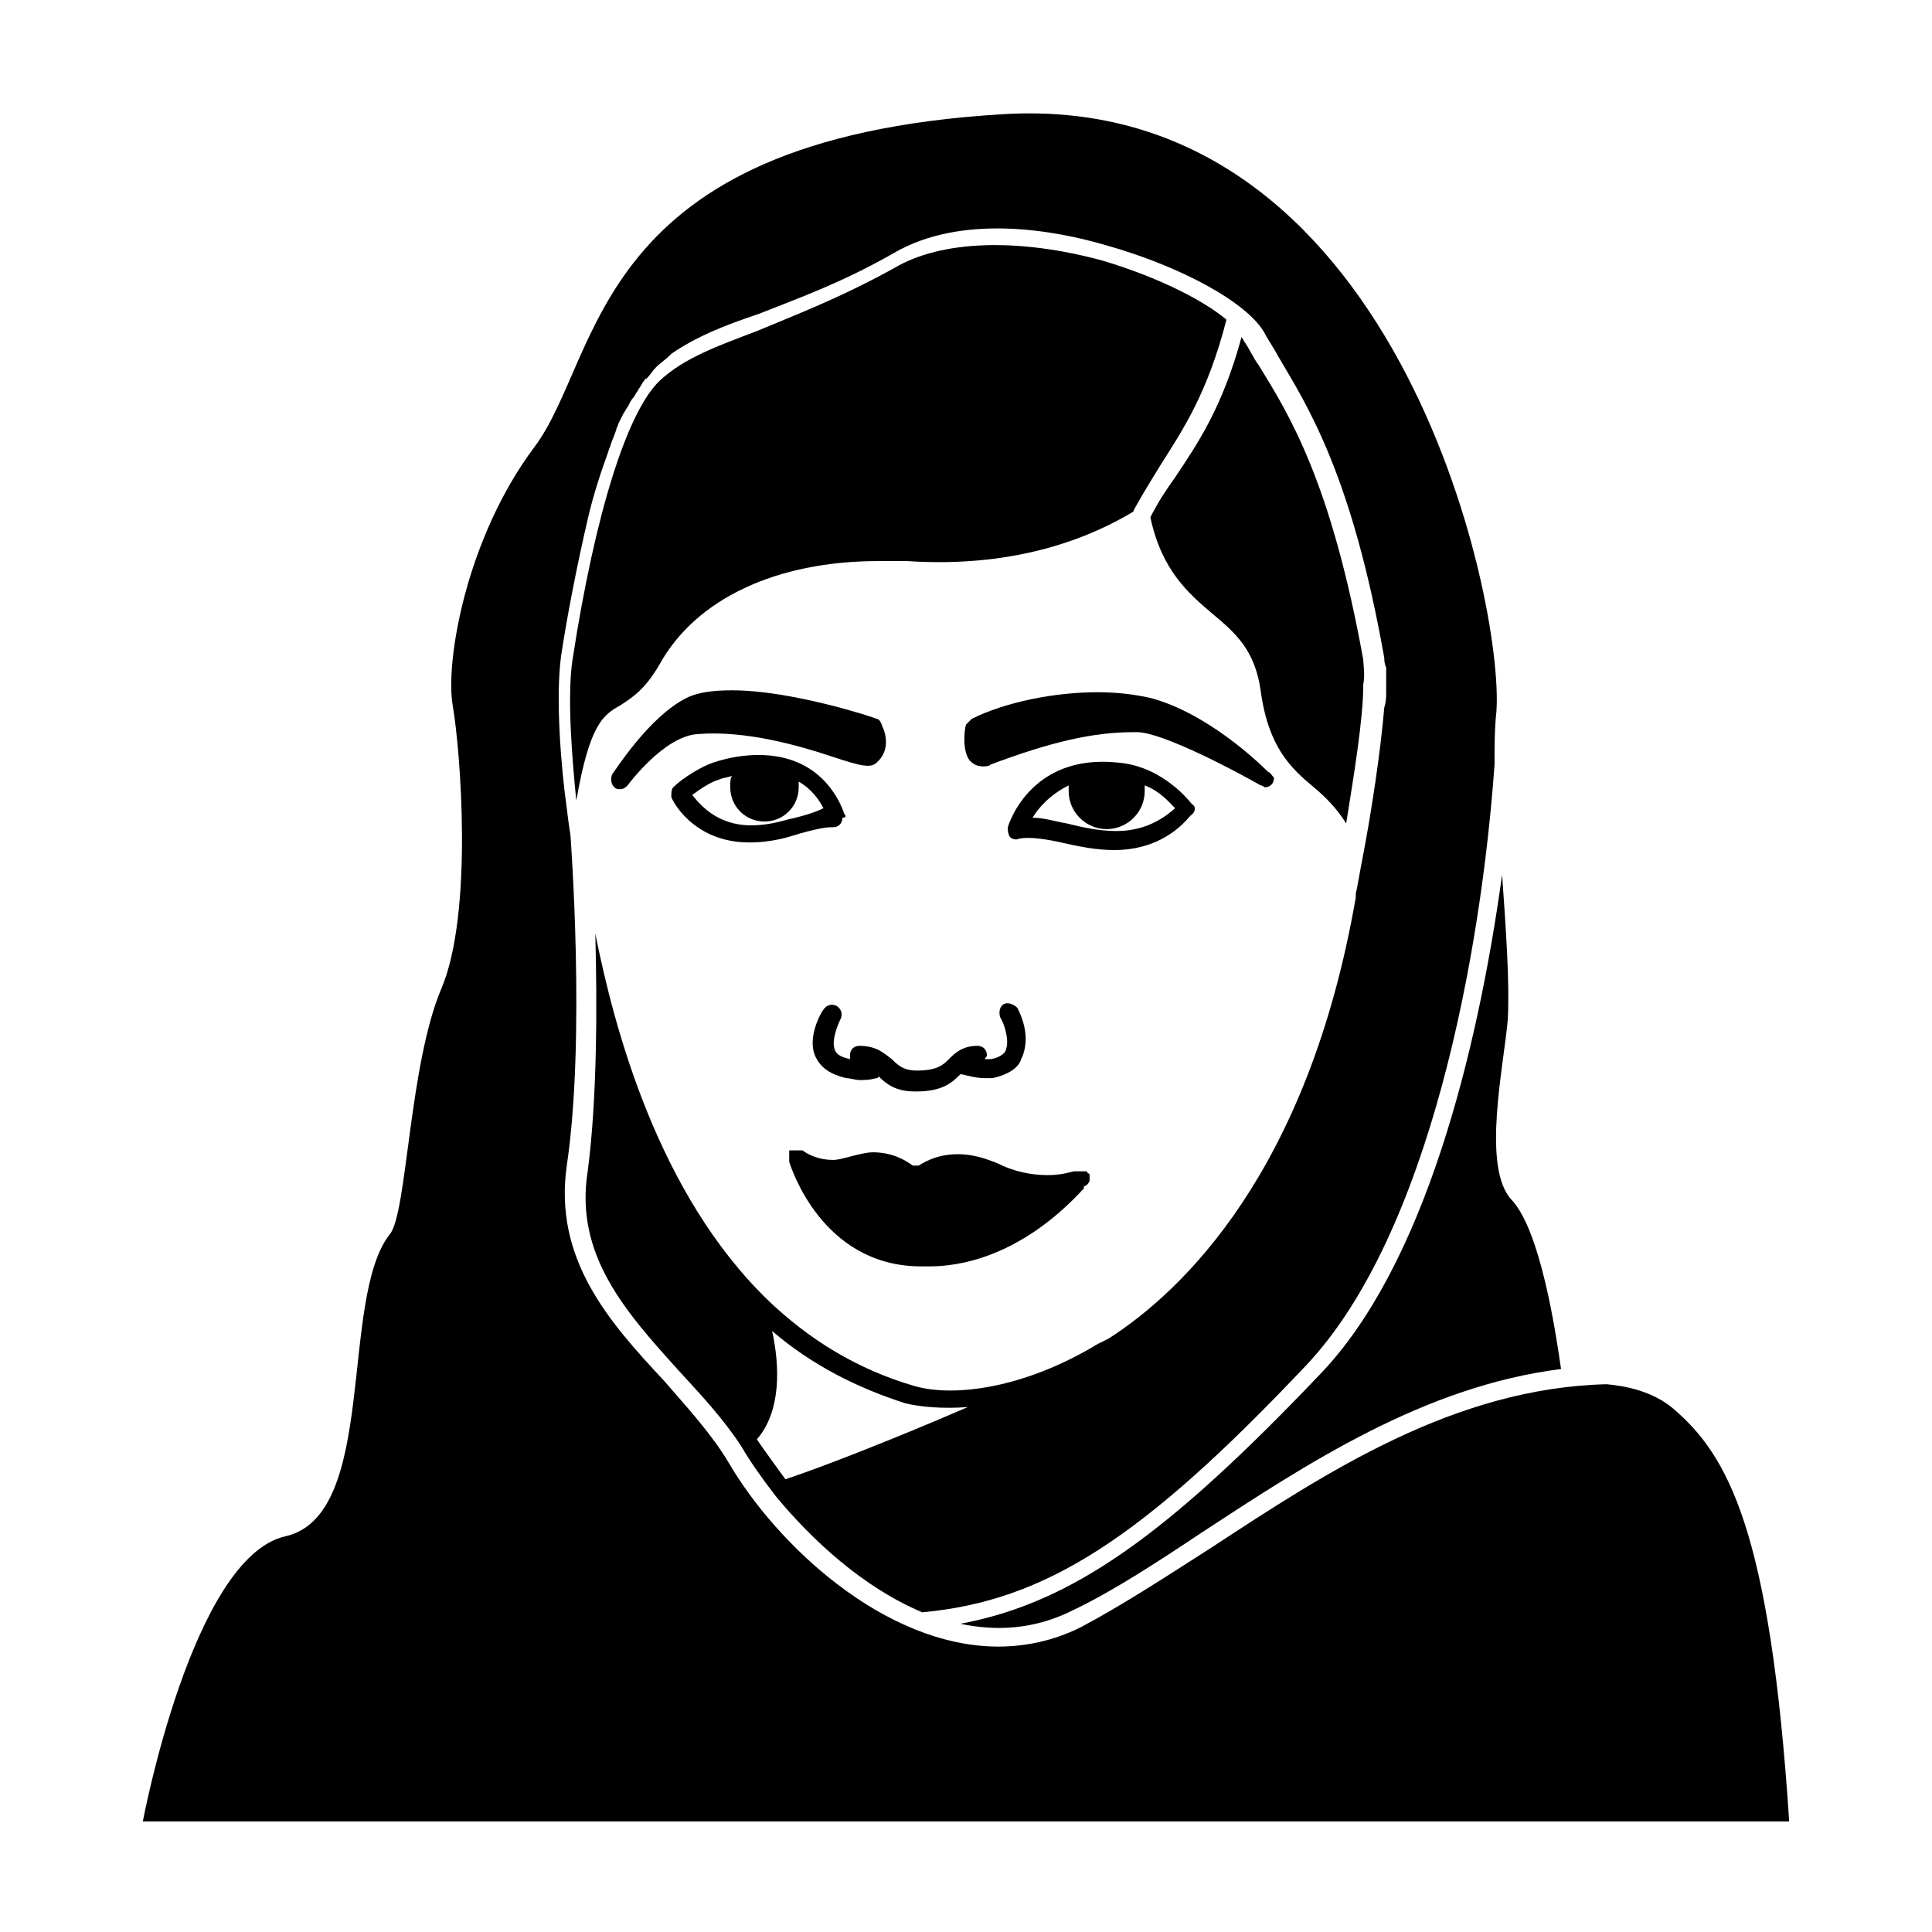
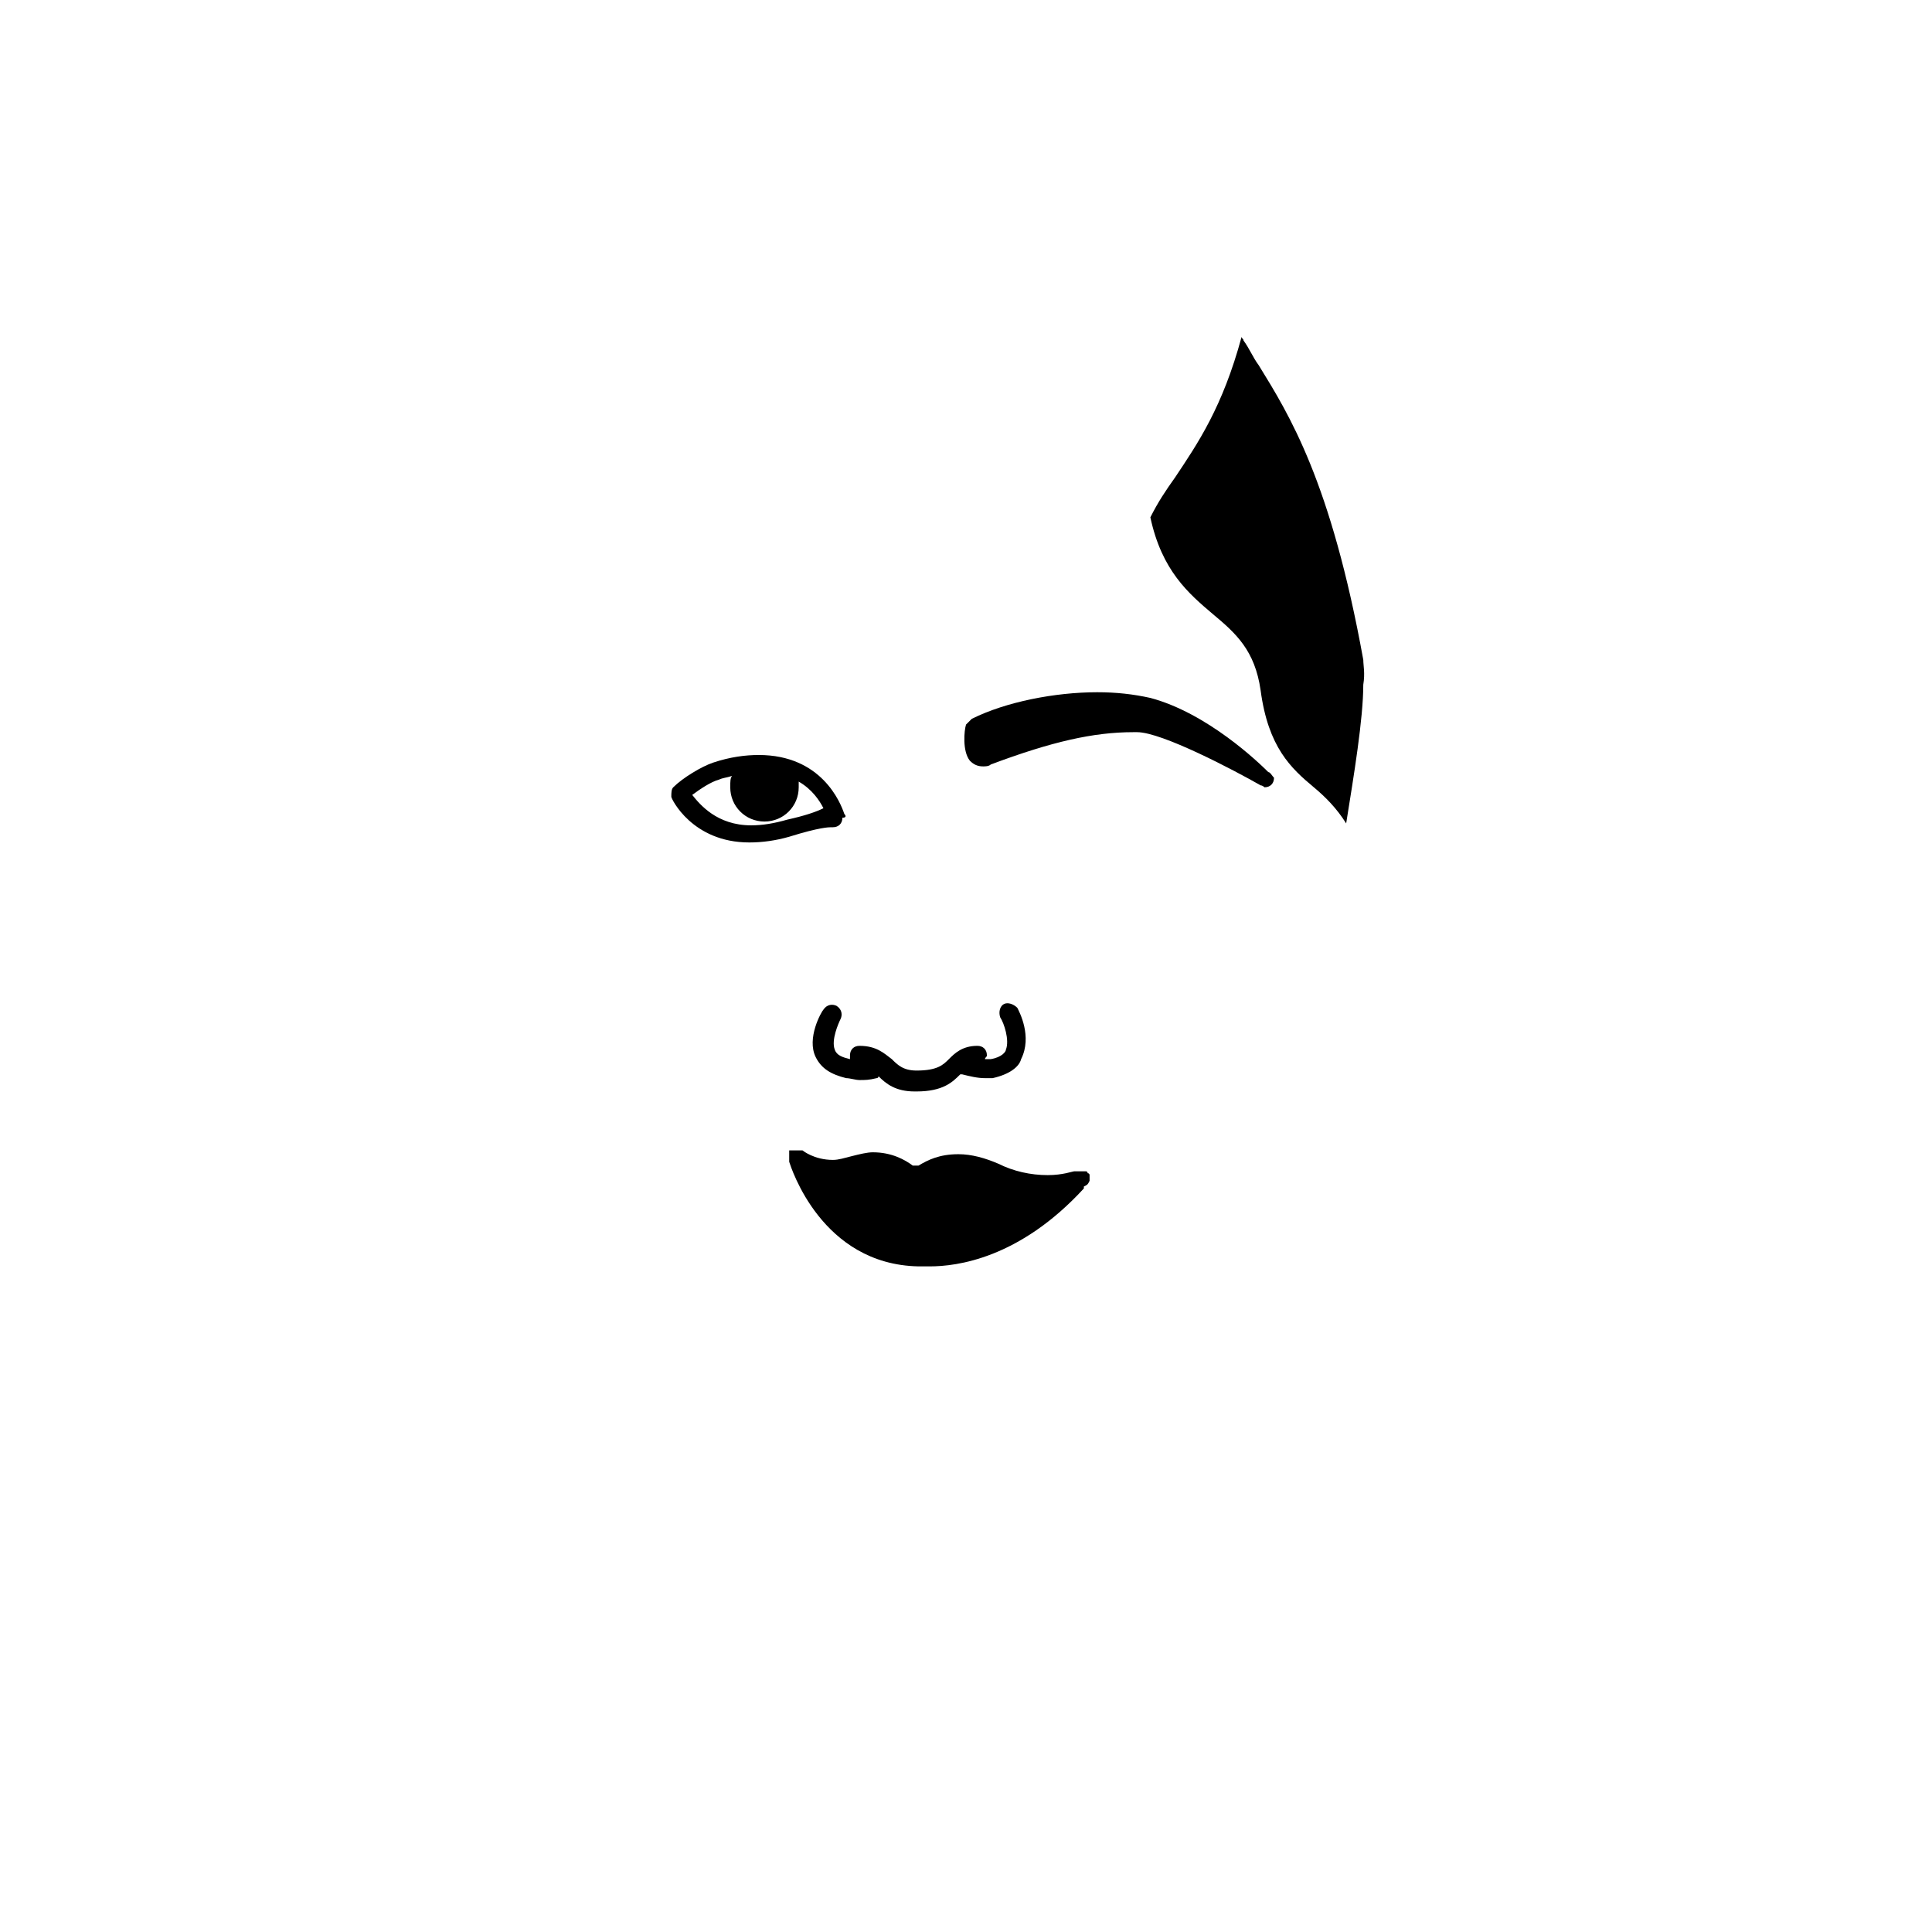
<svg xmlns="http://www.w3.org/2000/svg" fill="#000000" width="800px" height="800px" version="1.1" viewBox="144 144 512 512">
  <g>
    <path d="m480.11 348.61c-2.519-2.519-16.121-15.617-31.234-19.648-4.535-1.008-9.07-1.512-14.105-1.512-11.082 0-24.184 2.519-33.25 7.055l-1.512 1.512c-0.504 1.512-1.008 7.055 1.008 9.574 1.008 1.008 2.016 1.512 3.527 1.512 0.504 0 1.512 0 2.016-0.504 16.121-6.047 27.207-8.566 37.785-8.566h1.008c6.551 0 25.695 10.078 32.746 14.105 0.504 0 1.008 0.504 1.008 0.504 1.512 0 2.519-1.008 2.519-2.519-0.508-0.504-1.012-1.512-1.516-1.512z" />
-     <path d="m376.32 334.5c-1.008-0.504-22.672-7.559-38.289-7.559-5.039 0-9.07 0.504-12.09 2.016-10.078 5.039-19.145 19.648-19.648 20.152-0.504 1.008-0.504 2.519 0.504 3.527 0.504 0.504 1.008 0.504 1.512 0.504 1.008 0 1.512-0.504 2.016-1.008 0 0 9.574-13.098 18.641-13.602 12.594-1.008 26.703 3.023 35.77 6.047 7.559 2.519 10.078 3.023 11.586 1.512 3.527-3.023 2.519-7.559 1.512-9.574-0.504-1.512-1.008-2.016-1.512-2.016z" />
-     <path d="m459.95 357.18c-0.504-0.504-7.559-10.078-19.648-11.082-23.68-2.519-29.223 17.129-29.223 17.129 0 1.008 0 1.512 0.504 2.519 0.504 0.504 1.512 1.008 2.519 0.504 2.519-0.504 6.551 0 11.082 1.008 4.535 1.008 9.07 2.016 14.105 2.016 8.062 0 15.113-3.023 20.152-9.07 1.516-1.008 1.516-2.519 0.508-3.023zm-20.152 7.051c-4.535 0-9.07-1.008-13.098-2.016-3.023-0.504-6.047-1.512-9.07-1.512 1.512-2.519 4.535-6.047 9.574-8.566v1.512c0 5.543 4.535 10.078 10.078 10.078 5.543 0 10.078-4.535 10.078-10.078v-1.512c4.031 1.512 6.551 4.535 8.062 6.047-4.543 4.031-9.582 6.047-15.625 6.047z" />
    <path d="m367.75 359.7c-1.008-3.023-6.047-15.617-22.672-15.617-3.527 0-7.559 0.504-12.09 2.016-3.023 1.008-8.062 4.031-10.578 6.551-0.504 0.504-0.504 1.512-0.504 2.519 0 0.504 5.543 12.09 20.656 12.09 3.527 0 7.055-0.504 10.578-1.512 8.062-2.519 10.578-2.519 11.082-2.519h0.504c1.512 0 2.519-1.008 2.519-2.519 1.008 0 1.008-0.504 0.504-1.008zm-15.113 1.512c-3.527 1.008-6.551 1.512-9.574 1.512-9.07 0-13.602-5.543-15.617-8.062 2.016-1.512 5.039-3.527 7.055-4.031 1.008-0.504 2.016-0.504 3.527-1.008-0.504 0.504-0.504 1.512-0.504 3.023 0 5.039 4.031 9.07 9.07 9.07 5.039 0 9.07-4.031 9.07-9.07v-1.512c3.527 2.016 5.543 5.039 6.551 7.055-2.019 1.008-5.043 2.016-9.578 3.023z" />
    <path d="m432.75 456.93v-1.008-0.504s0-0.504-0.504-0.504c0 0 0-0.504-0.504-0.504h-0.504-0.504-0.504-0.504-0.504-0.504c-0.504 0-3.023 1.008-7.055 1.008-4.535 0-9.07-1.008-13.098-3.023-3.527-1.512-7.055-2.519-10.578-2.519-5.039 0-8.062 1.512-10.578 3.023h-1.512c-2.016-1.512-5.543-3.527-10.578-3.527-1.512 0-3.527 0.504-5.543 1.008-2.016 0.504-3.527 1.008-5.039 1.008-5.039 0-8.062-2.519-8.062-2.519h-0.504-0.504-0.504-0.504-0.504-0.504-0.504v0.504 0.504 0.504 0.504 0.504 0.504c0.504 1.512 8.566 27.207 34.258 27.711h3.023c7.055 0 23.68-2.016 40.809-20.656v-0.504c1.008-0.504 1.008-0.504 1.512-1.512-0.504 0.504-0.504 0.504 0 0z" />
    <path d="m413.6 411.08c-1.008-1.008-2.519-1.512-3.527-1.008-1.008 0.504-1.512 2.016-1.008 3.527 1.008 1.512 2.519 6.047 1.512 8.566 0 0.504-1.008 2.016-4.031 2.519h-1.512c0-0.504 0.504-0.504 0.504-1.008 0-1.512-1.008-2.519-2.519-2.519-4.031 0-6.047 2.016-7.559 3.527-1.512 1.512-3.023 3.023-8.566 3.023-3.527 0-5.039-1.512-6.551-3.023-2.016-1.512-4.031-3.527-8.566-3.527-1.512 0-2.519 1.008-2.519 2.519v1.008c-2.016-0.504-3.527-1.008-4.031-2.519-1.008-2.519 1.008-7.055 1.512-8.062 0.504-1.008 0.504-2.519-1.008-3.527-1.008-0.504-2.519-0.504-3.527 1.008-0.504 0.504-4.535 7.559-2.016 12.594 1.512 3.023 4.031 4.535 8.062 5.543 1.008 0 2.519 0.504 3.527 0.504 1.512 0 2.519 0 4.535-0.504 0 0 0.504 0 0.504-0.504 2.016 2.016 4.535 4.031 9.574 4.031h0.504c7.055 0 9.574-2.519 11.586-4.535h0.504c2.016 0.504 4.031 1.008 6.047 1.008h2.016c4.535-1.008 7.055-3.023 7.559-5.039 3.027-6.043-0.5-12.594-1.004-13.602z" />
-     <path d="m398.49 574.32c9.574 2.016 19.648 1.512 29.727-3.527 10.578-5.039 22.168-12.594 34.258-20.656 27.711-18.137 58.945-38.793 95.219-43.328-1.512-10.578-5.543-36.777-13.098-44.84-8.062-8.566-2.016-35.77-1.008-47.863 0.504-10.078-0.504-23.68-1.512-38.289-6.551 47.359-20.656 103.79-48.367 132.5-40.305 42.324-65.496 60.461-95.219 66.004z" />
-     <path d="m586.91 516.88c-5.039-4.031-11.586-5.543-17.129-6.047-40.305 1.008-74.059 23.176-104.79 43.328-12.594 8.062-24.184 15.617-34.762 21.16-7.055 3.527-14.609 5.039-21.664 5.039-30.23 0-58.945-27.207-71.539-48.871-4.535-7.559-10.578-14.105-17.129-21.664-14.609-15.617-29.223-32.242-25.695-56.93 5.039-33.754 1.008-86.656 1.008-87.16 0-0.504-0.504-3.023-1.008-7.559-1.512-10.578-3.023-29.223-1.512-40.305 1.512-10.078 4.031-23.176 7.055-36.273 1.512-6.551 3.527-12.594 5.543-18.137 0-0.504 0.504-1.008 0.504-1.512 0.504-1.512 1.008-2.519 1.512-4.031 0-0.504 0.504-1.008 0.504-1.512 0.504-1.008 1.008-2.016 1.512-3.023 0.504-0.504 0.504-1.008 1.008-1.512 0.504-1.008 1.008-2.016 1.512-2.519 0.504-0.504 0.504-1.008 1.008-1.512 0.504-1.008 1.008-1.512 1.512-2.519 0.504-0.504 0.504-1.008 1.008-1.008 1.008-1.008 1.512-2.016 2.519-3.023 1.008-1.008 2.519-2.016 3.527-3.023l0.504-0.504c6.551-4.535 14.105-7.559 23.176-10.578 10.078-4.031 21.664-8.062 35.77-16.121 18.137-10.578 42.824-6.047 56.426-2.016 19.648 5.543 37.281 15.113 41.816 23.176 1.008 2.016 2.519 4.031 3.527 6.047 8.062 13.602 19.648 31.738 28.215 80.105 0 0.504 0 1.512 0.504 2.519v2.016 1.008 3.023 0.504c0 1.008 0 2.519-0.504 4.031-1.008 12.09-3.527 28.215-5.543 38.793-1.008 5.039-1.512 8.566-2.016 10.578v0.504 0.504c-12.594 72.547-45.848 104.29-65.496 116.88-1.008 0.504-2.016 1.008-3.023 1.512-19.145 11.586-37.785 14.105-48.367 11.082-15.617-4.535-28.215-12.594-38.793-22.672-29.223-28.215-40.809-72.043-45.848-97.234 0.504 18.641 0.504 43.832-2.016 62.977-3.527 22.168 10.078 37.281 24.184 52.898 6.047 6.551 12.09 13.098 16.625 20.152 2.016 3.527 5.543 8.566 9.07 13.098 9.574 11.586 23.176 24.184 38.793 30.73 32.746-3.023 58.441-19.648 101.77-65.496 32.746-34.762 46.352-109.33 49.879-159.2 0-5.039 0-9.574 0.504-14.105 2.016-29.223-26.703-164.75-130.99-158.2-109.33 6.551-105.8 63.984-123.94 88.168-18.141 24.188-23.684 56.938-21.668 68.523 2.016 11.586 5.543 54.914-3.023 75.066-8.562 20.152-9.066 59.449-13.602 64.992-13.602 17.129-3.023 74.562-27.711 80.105-24.684 5.543-37.785 75.57-37.785 75.57h436.3c-5.039-77.082-16.121-97.234-31.238-109.83zm-234.77 19.145c-2.519-3.527-5.543-7.559-7.559-10.578 6.551-7.559 6.047-19.648 4.031-28.719 10.578 9.07 22.672 15.113 35.266 19.145 4.031 1.008 10.078 1.512 16.625 1.008-18.637 8.059-37.785 15.617-48.363 19.145z" />
-     <path d="m451.39 267.5c6.047-9.574 12.594-19.145 17.633-38.793-6.047-5.039-17.633-11.082-32.746-15.617-22.168-6.047-42.824-5.543-55.418 2.016-14.609 8.062-26.703 12.594-36.273 16.625-10.578 4.031-19.145 7.055-25.695 13.098-8.566 8.062-17.129 34.762-23.176 74.059-1.512 10.078 0 27.207 1.008 37.281 3.527-20.152 7.055-22.672 11.586-25.191 3.023-2.016 6.551-4.031 10.578-11.082 9.574-17.129 30.73-27.207 57.938-27.207h7.559c30.23 2.016 49.879-7.055 59.953-13.098 0-0.5 4.535-8.059 7.055-12.09z" />
    <path d="m505.29 318.89c-8.566-47.359-19.648-64.992-27.711-78.09-1.512-2.016-2.519-4.535-4.031-6.551 0-0.504-0.504-0.504-0.504-1.008-5.039 18.641-11.586 28.215-17.633 37.281-2.519 3.527-4.535 6.551-6.551 10.578 3.023 14.105 10.078 20.152 16.625 25.695 6.047 5.039 11.082 9.574 12.594 20.152 2.016 15.113 8.062 20.656 14.105 25.695 3.023 2.519 6.047 5.543 8.566 9.574 2.016-12.594 4.535-27.711 4.535-36.777 0.508-3.027 0.004-5.039 0.004-6.551z" />
  </g>
</svg>